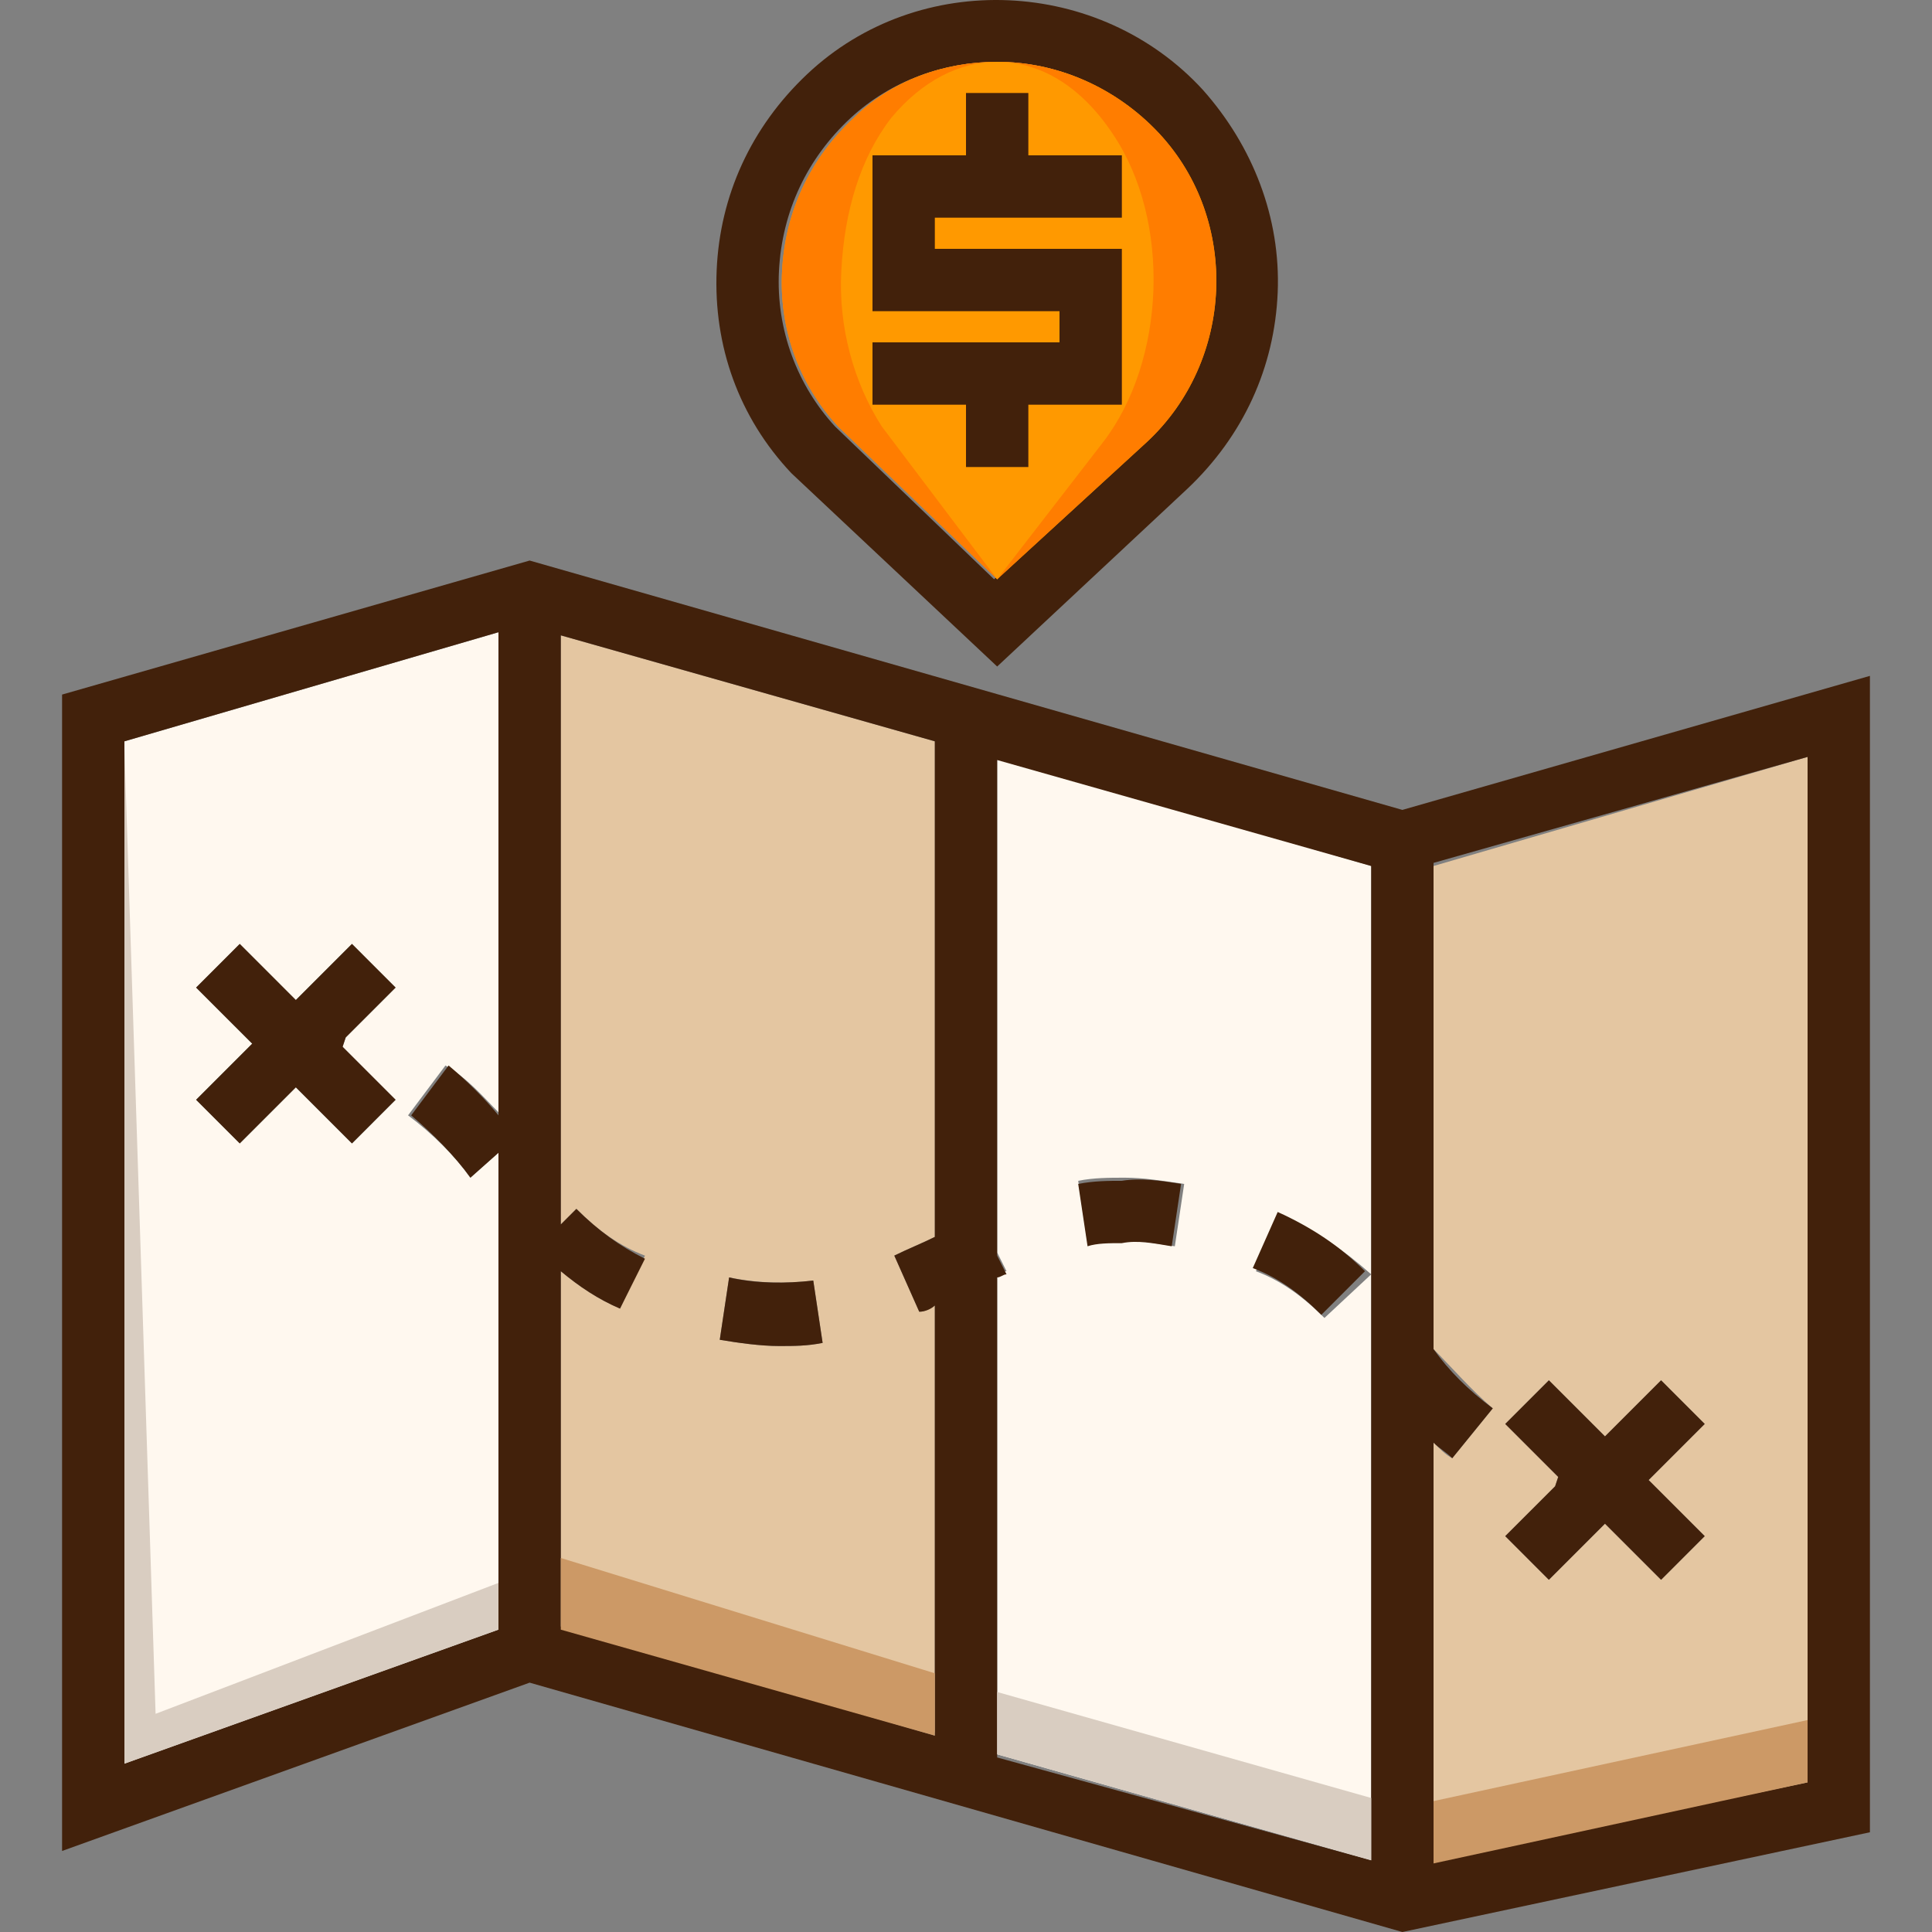
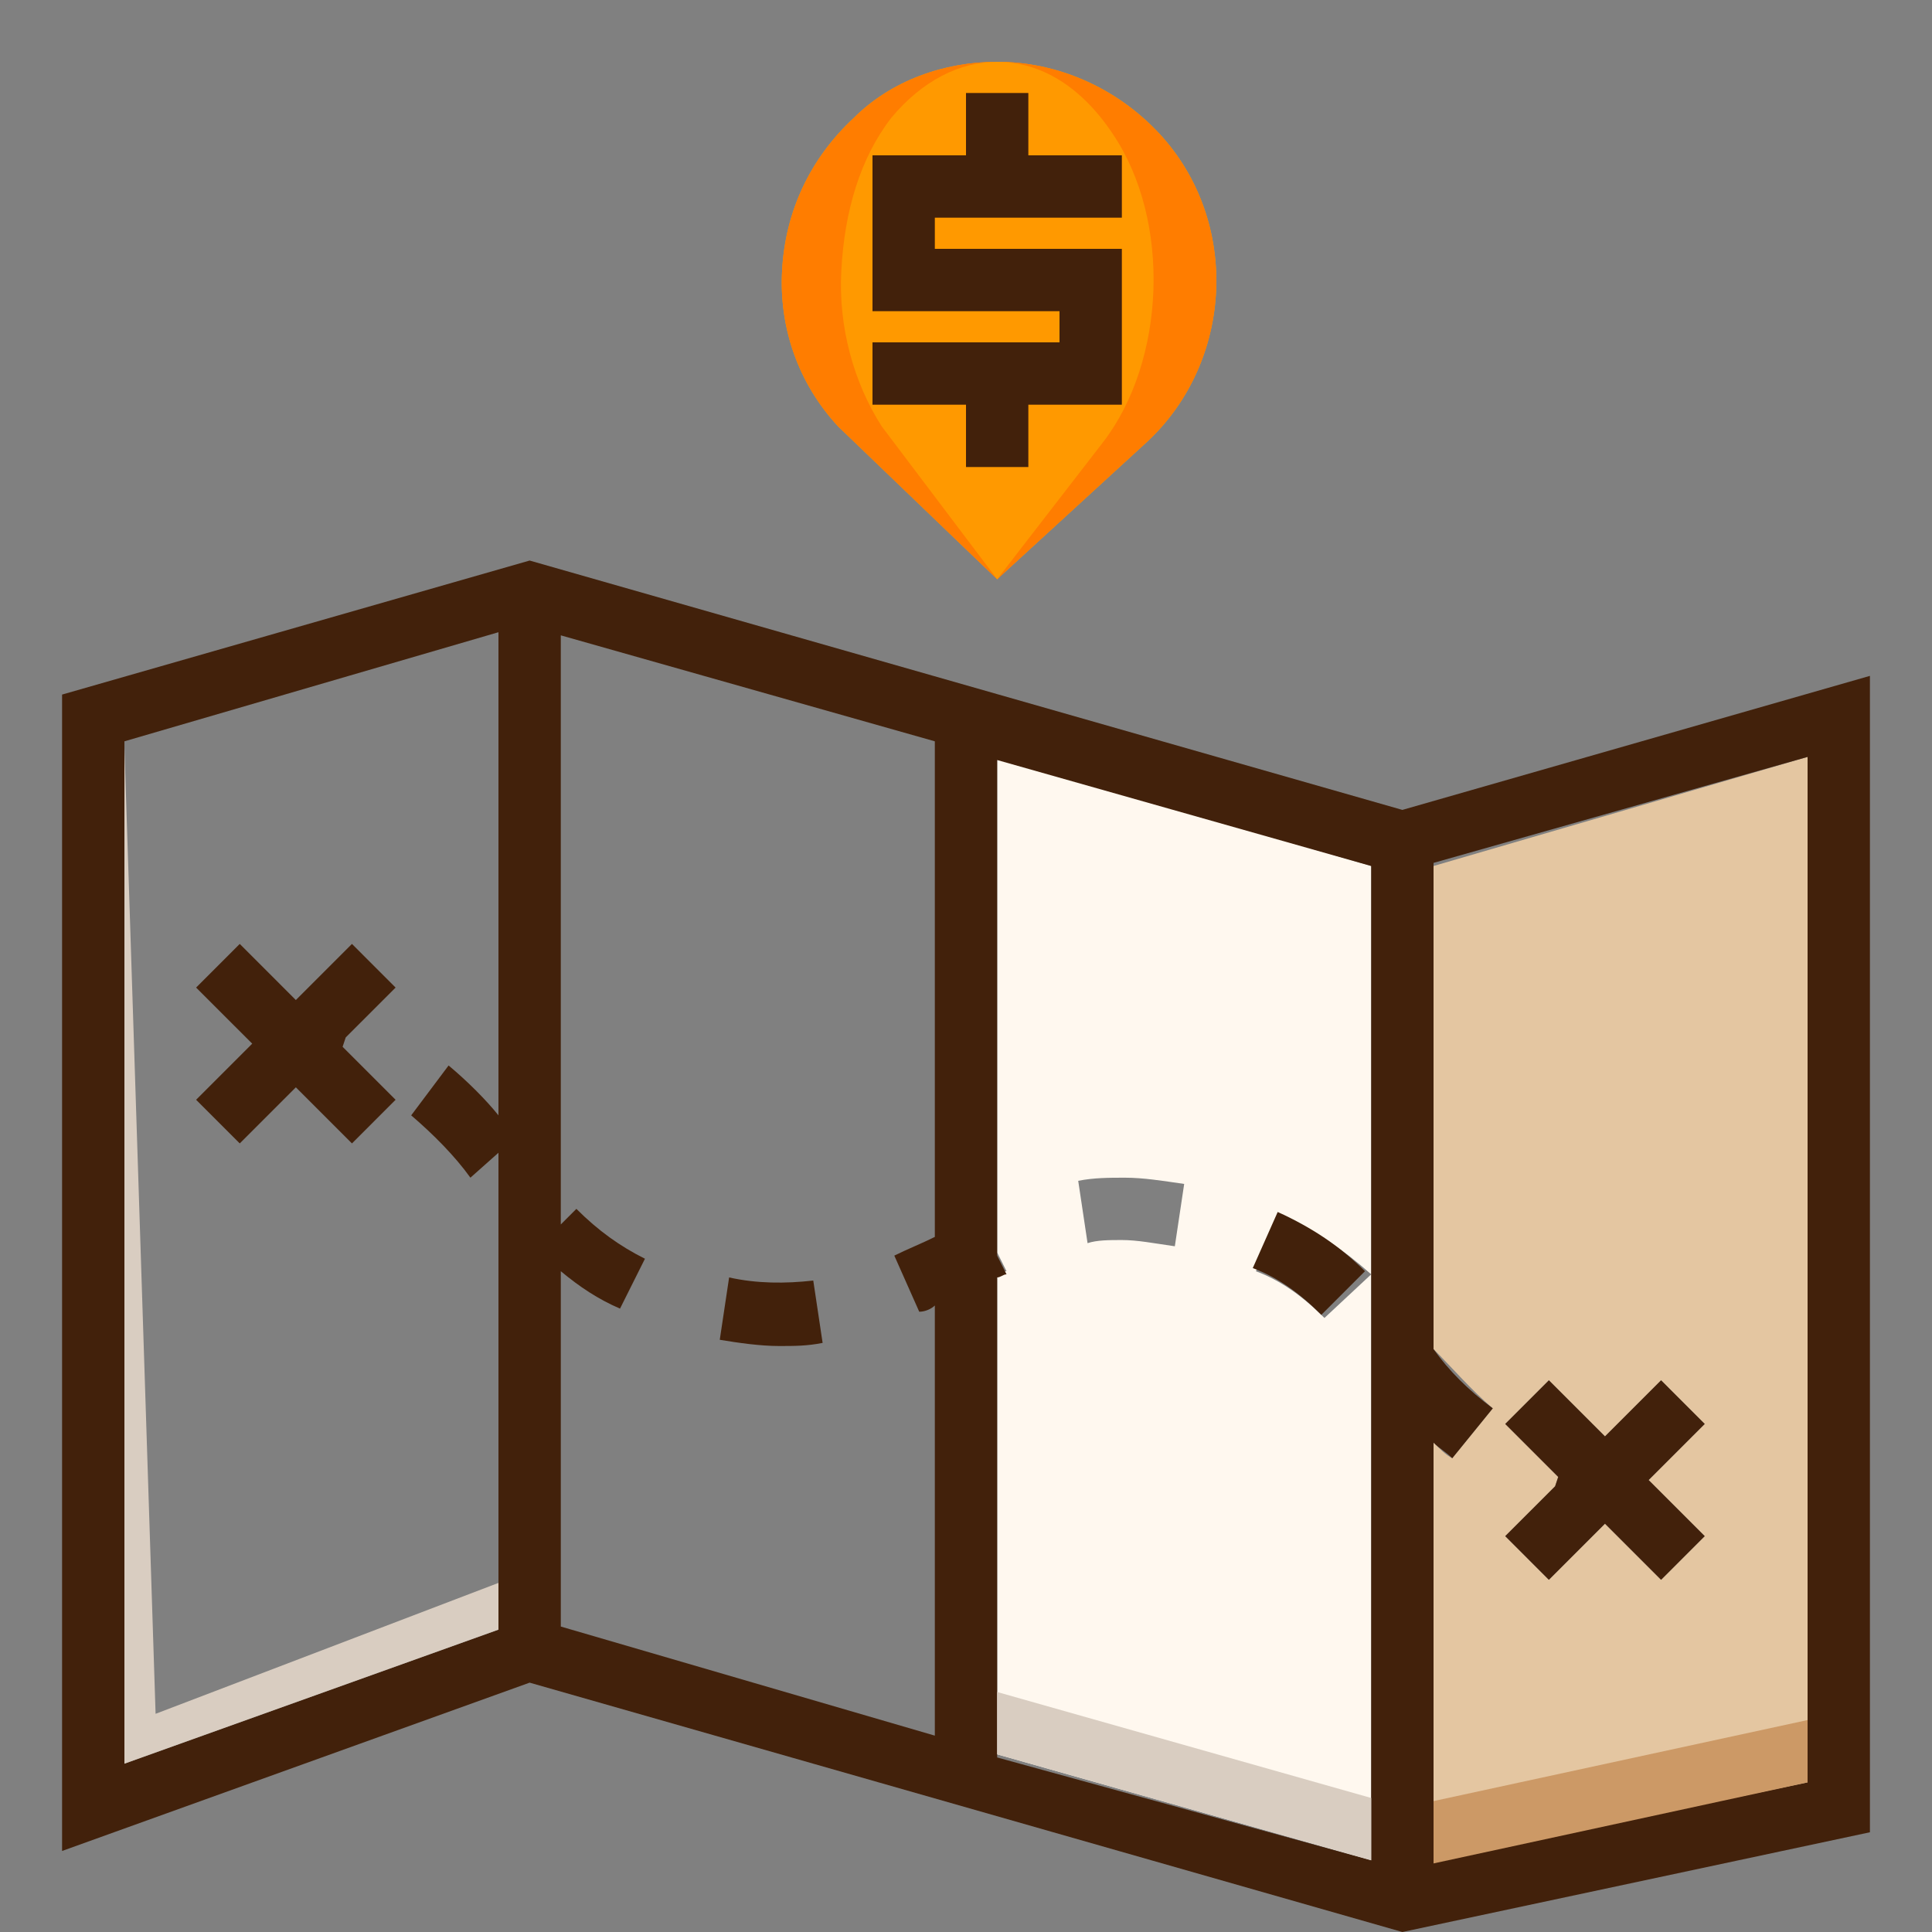
<svg xmlns="http://www.w3.org/2000/svg" height="800px" width="800px" version="1.1" id="Layer_1" viewBox="0 0 495.868 495.868" xml:space="preserve">
  <rect x="0" y="0" width="495.868" height="495.868" fill="#808080" stroke="none" />
  <g>
    <path style="fill:#E4C6A1;" d="M463.934,194.268v263.2l-96,20.8v-108c1.6,1.6,3.2,3.2,4.8,4l10.4-12.8   c-5.6-4.8-10.4-10.4-15.2-15.2v-124L463.934,194.268z M426.334,405.469l11.2-11.2l-14.4-14.4l14.4-14.4l-11.2-11.2l-14.4,14.4   l-14.4-14.4l-11.2,11.2l13.6,13.6l-0.8,2.4l-12.8,12.8l11.2,11.2l14.4-14.4L426.334,405.469z" />
-     <path style="fill:#E4C6A1;" d="M239.934,190.268l-96-27.2v151.2l4-4c5.6,5.6,11.2,9.6,17.6,12l-6.4,13.6   c-5.6-2.4-10.4-5.6-15.2-9.6v91.2l96,27.2v-109.6c-1.6,0.8-2.4,1.6-4,1.6l-6.4-14.4c3.2-1.6,7.2-3.2,10.4-4.8V190.268z    M211.134,344.668c-4,0.8-7.2,0.8-11.2,0.8c-4.8,0-10.4-0.8-15.2-1.6l2.4-16c8,1.6,15.2,1.6,21.6,0.8L211.134,344.668z" />
  </g>
  <g>
    <path style="fill:#FFF8EF;" d="M255.934,194.268v108.8v18.4l2.4,4.8c-0.8,0-1.6,0.8-2.4,0.8v123.2l96,27.2v-151.2v-104   L255.934,194.268z M287.934,318.268c-3.2,0-6.4,0-8.8,0.8l-2.4-16c4-0.8,8-0.8,12-0.8c4.8,0,9.6,0.8,15.2,1.6l-2.4,16   C295.934,319.069,291.934,318.268,287.934,318.268z M339.934,338.268c-5.6-5.6-11.2-9.6-17.6-12l7.2-14.4c8,4,15.2,8.8,22.4,15.2   L339.934,338.268z" />
-     <path style="fill:#FFF8EF;" d="M127.934,285.469v-123.2l-96,28v92v170.4l96-34.4v-122.4l-7.2,6.4c-4-5.6-9.6-11.2-16-16l9.6-12.8   C119.934,276.668,123.934,281.469,127.934,285.469z M90.334,293.469l-14.4-14.4l-14.4,14.4l-11.2-11.2l14.4-14.4l-14.4-14.4   l11.2-11.2l14.4,14.4l14.4-14.4l11.2,11.2l-12.8,12.8l-0.8,2.4l13.6,13.6l0,0L90.334,293.469z" />
  </g>
  <g>
    <path style="fill:#42210B;" d="M479.934,173.469v296.8l-120,25.6l-224-64l-120,43.2v-296.8l120-34.4l224,64L479.934,173.469z    M463.934,457.469v-263.2l-96,27.2v124.8c4,5.6,8.8,10.4,15.2,15.2l-10.4,12.8c-1.6-1.6-3.2-2.4-4.8-4v107.2L463.934,457.469z    M351.934,477.469v-151.2v-104l-96-27.2v108.8v18.4l2.4,4.8c-0.8,0-1.6,0.8-2.4,0.8v123.2L351.934,477.469z M239.934,445.469   v-110.4c-0.8,0.8-2.4,1.6-4,1.6l-6.4-14.4c3.2-1.6,7.2-3.2,10.4-4.8v-127.2l-96-27.2v151.2l4-4c5.6,5.6,11.2,9.6,17.6,12.8   l-6.4,12.8c-5.6-2.4-10.4-5.6-15.2-9.6v91.2L239.934,445.469z M127.934,418.268v-122.4l-7.2,6.4c-4-5.6-9.6-11.2-15.2-16l9.6-12.8   c4.8,4,9.6,8.8,12.8,12.8v-124l-96,28v92v170.4L127.934,418.268z" />
    <polygon style="fill:#42210B;" points="437.534,394.268 426.334,405.469 411.934,391.069 397.534,405.469 386.334,394.268    399.134,381.469 399.934,379.069 386.334,365.469 397.534,354.268 411.934,368.668 426.334,354.268 437.534,365.469    423.134,379.868  " />
    <path style="fill:#42210B;" d="M350.334,326.268l-11.2,11.2c-5.6-5.6-11.2-9.6-17.6-12l6.4-14.4   C336.734,315.069,343.934,319.868,350.334,326.268z" />
-     <path style="fill:#42210B;" d="M308.734,23.068c12.8,14.4,20,32.8,19.2,52s-8.8,36.8-23.2,50.4l-48.8,45.6l-52.8-49.6   c-13.6-14.4-20-32.8-19.2-52s8.8-36.8,23.2-50.4C235.934-8.132,282.334-5.732,308.734,23.068z M293.534,113.468   c23.2-20.8,24-56.8,3.2-79.2c-10.4-12-25.6-18.4-40.8-18.4c-13.6,0-27.2,4.8-37.6,14.4c-11.2,10.4-17.6,24-18.4,39.2   c-0.8,15.2,4.8,29.6,14.4,40l40.8,39.2L293.534,113.468z" />
-     <path style="fill:#42210B;" d="M303.134,303.868l-2.4,16c-4.8-0.8-8.8-1.6-12.8-0.8c-3.2,0-6.4,0-8.8,0.8l-2.4-16   c4-0.8,8-0.8,11.2-0.8C292.734,302.268,298.334,303.069,303.134,303.868z" />
  </g>
  <path style="fill:#FF9900;" d="M297.534,34.268c20.8,22.4,19.2,58.4-3.2,79.2l-38.4,35.2l-40.8-39.2c-10.4-11.2-15.2-25.6-14.4-40  c0.8-15.2,7.2-28.8,18.4-39.2c9.6-9.6,23.2-14.4,36.8-14.4C271.134,15.868,286.334,22.268,297.534,34.268z M287.934,103.868v-40h-48  v-8h48v-16h-24v-16h-16v16h-24v40h48v8h-48v16h24v16h16v-16H287.934z" />
  <path style="fill:#FF7D00;" d="M297.534,34.268c20.8,22.4,19.2,58.4-3.2,79.2l-38.4,35.2l-40.8-39.2c-10.4-11.2-15.2-25.6-14.4-40  c0.8-15.2,7.2-28.8,18.4-39.2c9.6-9.6,23.2-14.4,36.8-14.4C271.134,15.868,286.334,22.268,297.534,34.268z" />
  <path style="fill:#FF9900;" d="M285.534,34.268c15.2,22.4,13.6,58.4-2.4,79.2l-27.2,35.2l-29.6-39.2c-7.2-11.2-11.2-25.6-10.4-40  c0.8-15.2,4.8-28.8,12.8-39.2c8-9.6,17.6-14.4,27.2-14.4C267.134,15.868,277.534,22.268,285.534,34.268z" />
  <g>
    <polygon style="fill:#42210B;" points="287.934,63.868 287.934,103.868 263.934,103.868 263.934,119.868 247.934,119.868    247.934,103.868 223.934,103.868 223.934,87.868 271.934,87.868 271.934,79.868 223.934,79.868 223.934,39.868 247.934,39.868    247.934,23.868 263.934,23.868 263.934,39.868 287.934,39.868 287.934,55.868 239.934,55.868 239.934,63.868  " />
    <path style="fill:#42210B;" d="M208.734,328.668l2.4,16c-4,0.8-7.2,0.8-11.2,0.8c-4.8,0-10.4-0.8-15.2-1.6l2.4-16   C194.334,329.469,201.534,329.469,208.734,328.668z" />
    <polygon style="fill:#42210B;" points="101.534,282.268 101.534,282.268 90.334,293.469 75.934,279.069 61.534,293.469    50.334,282.268 64.734,267.868 50.334,253.469 61.534,242.268 75.934,256.668 90.334,242.268 101.534,253.469 88.734,266.268    87.934,268.668  " />
  </g>
  <g>
    <polygon style="fill:#D9CDC1;" points="31.934,452.668 127.934,418.268 127.934,406.268 39.934,439.868 31.934,191.868    31.934,282.268  " />
    <polygon style="fill:#D9CDC1;" points="255.934,434.268 255.934,450.268 351.934,477.469 351.934,461.469  " />
  </g>
  <g>
-     <polygon style="fill:#CC9966;" points="239.934,445.469 239.934,429.469 143.934,399.868 143.934,418.268  " />
    <polygon style="fill:#CC9966;" points="367.934,462.268 367.934,478.268 463.934,457.469 463.934,441.469  " />
  </g>
</svg>